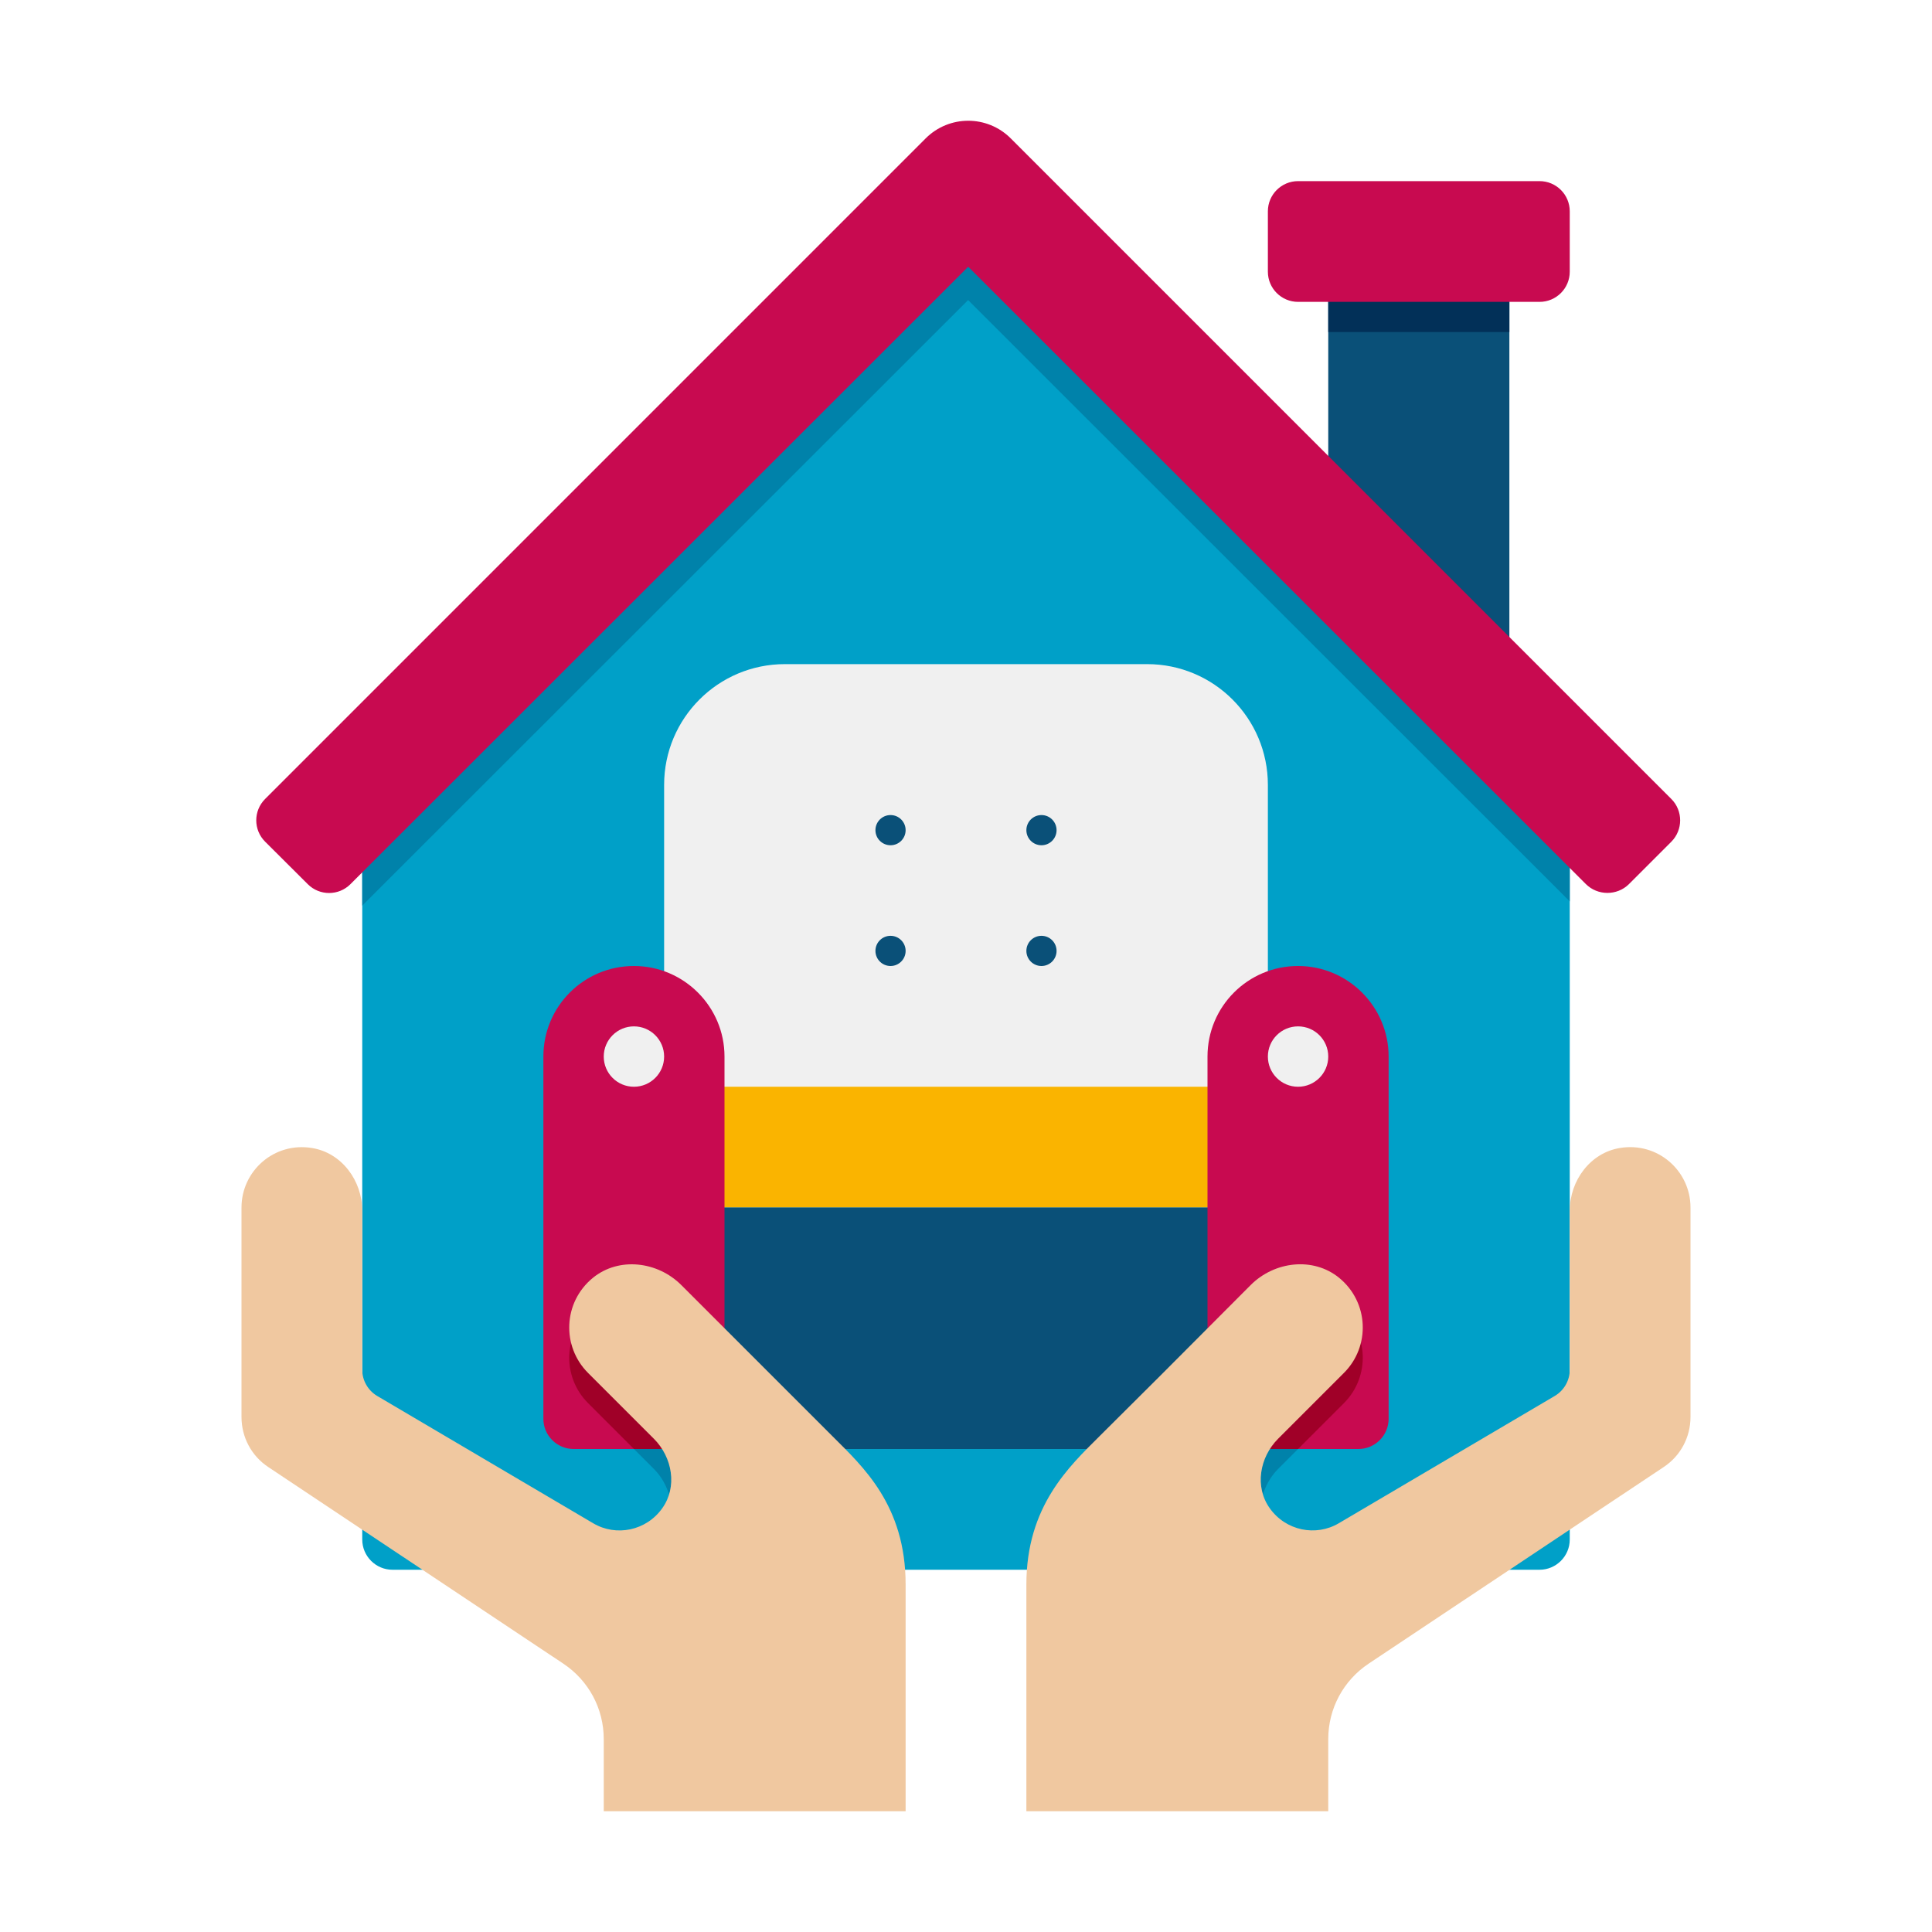
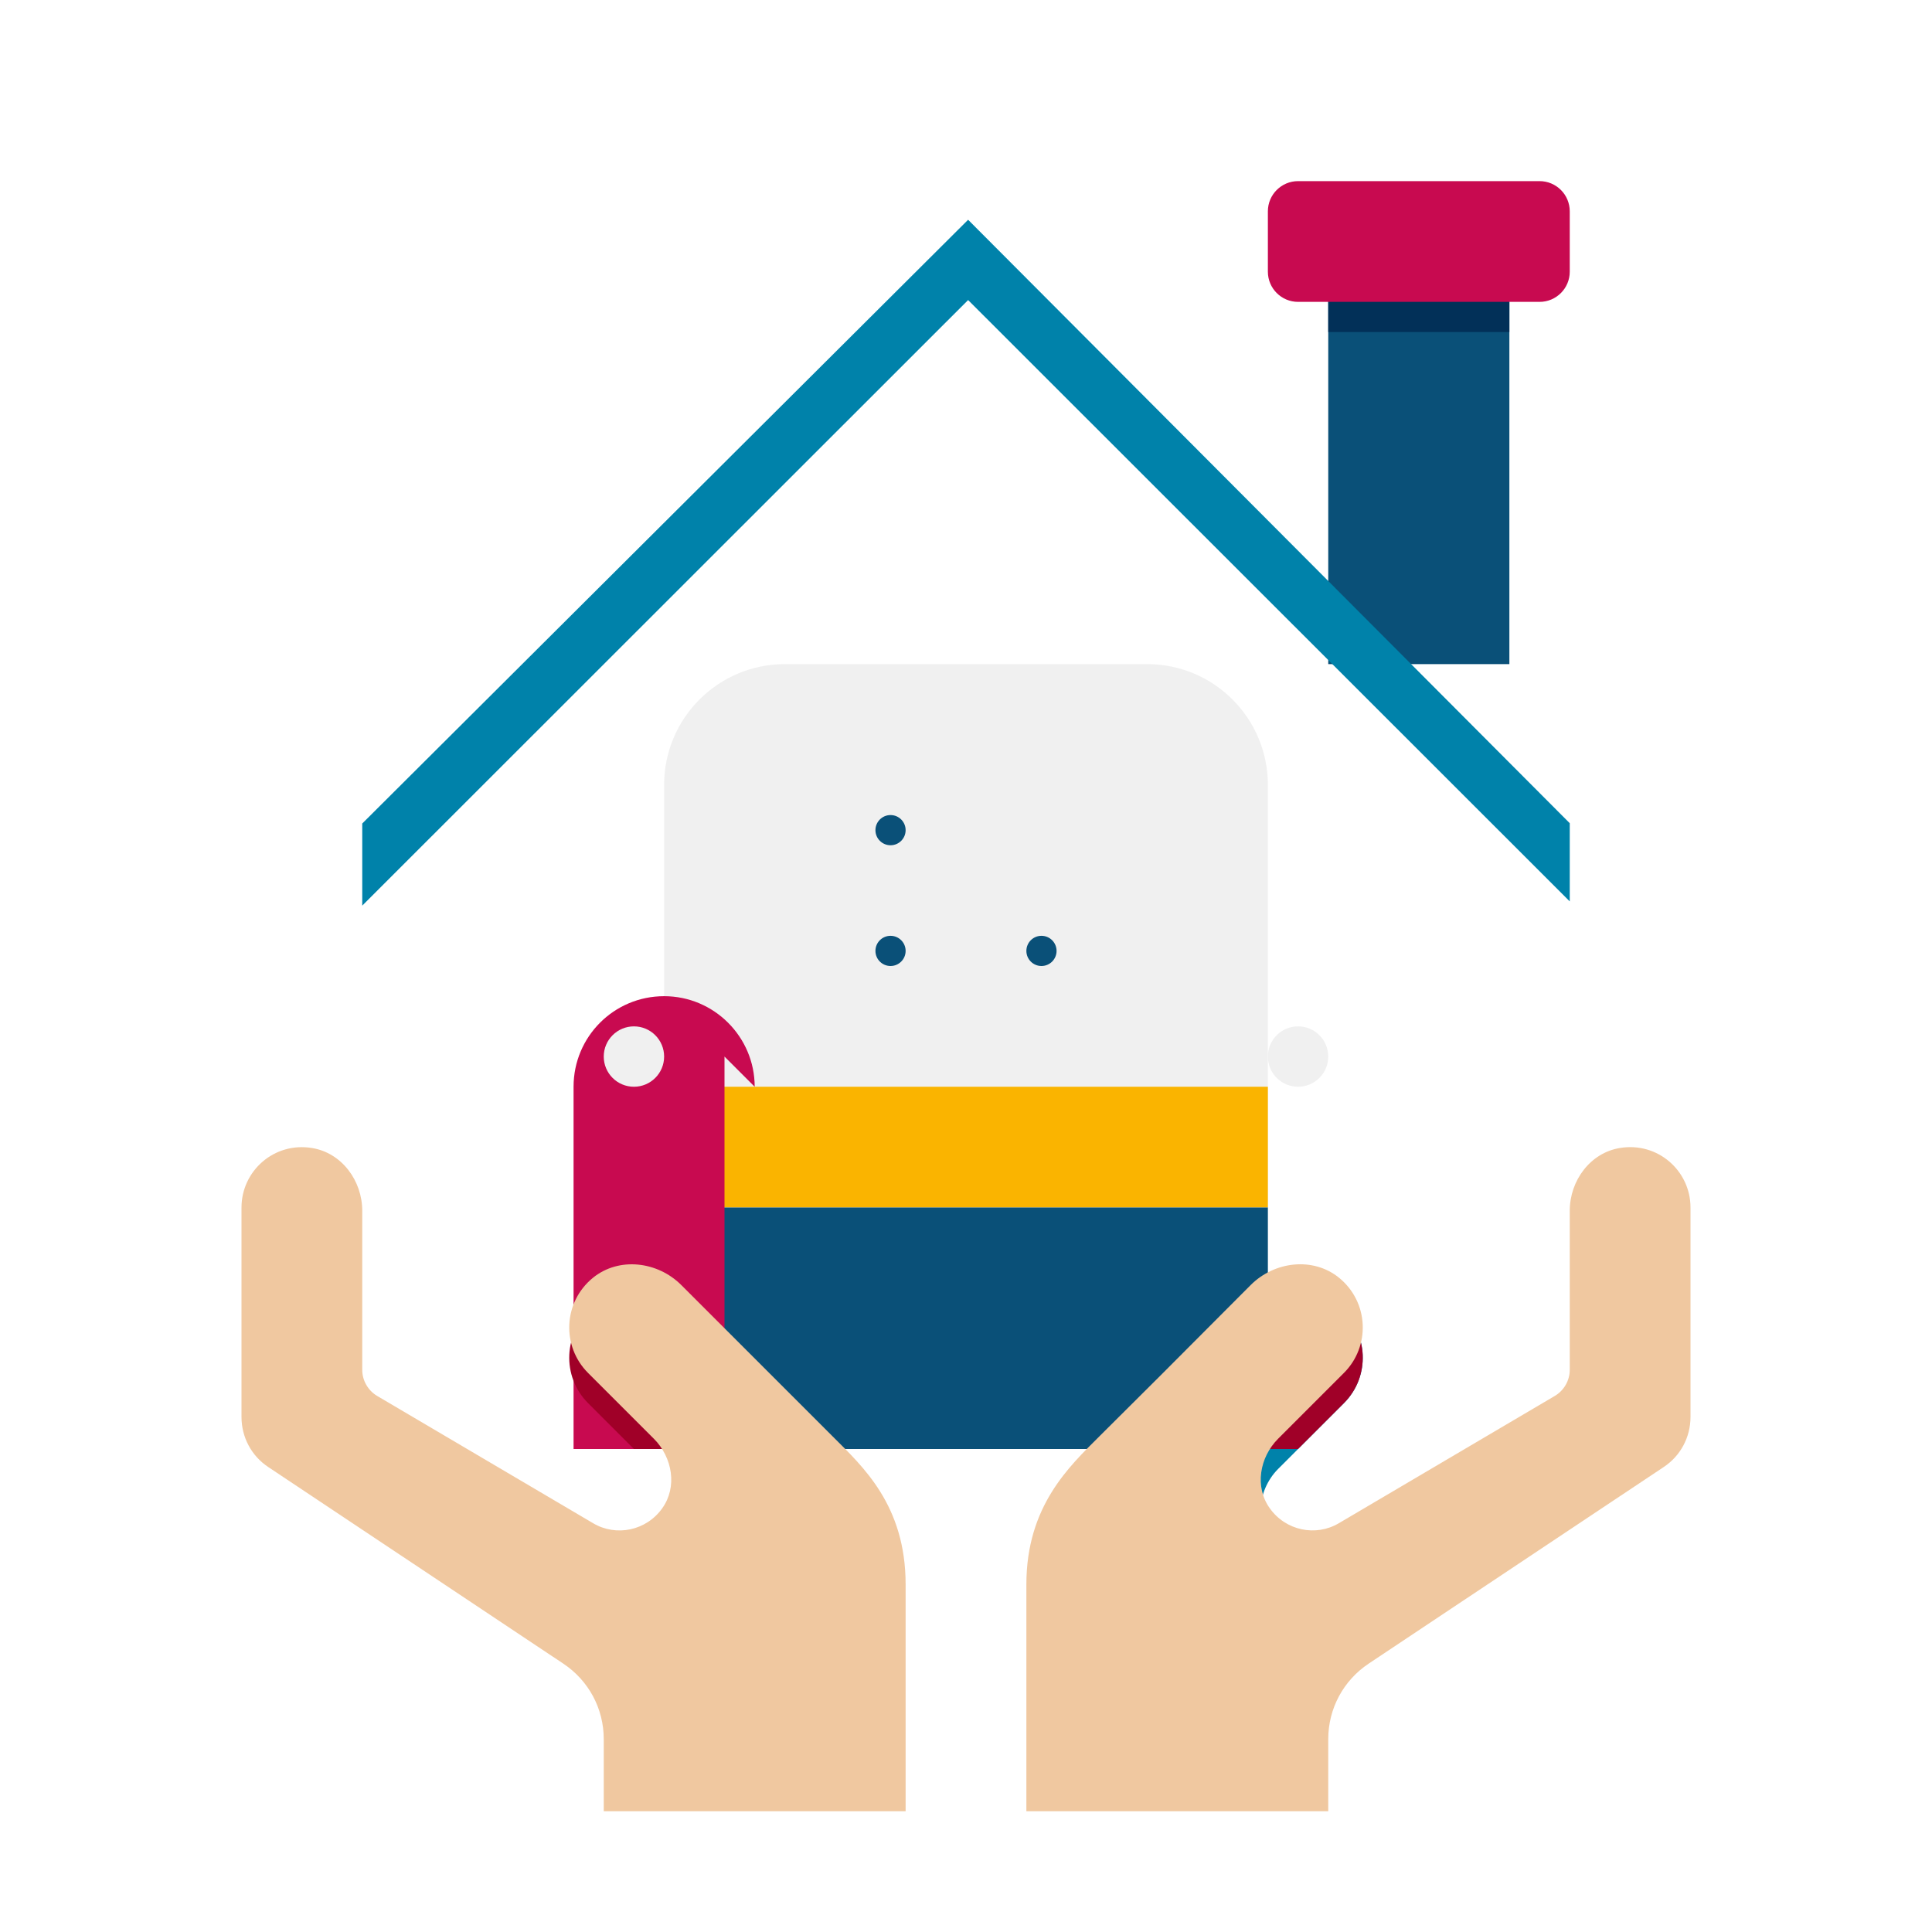
<svg xmlns="http://www.w3.org/2000/svg" id="Icons" height="512" viewBox="0 0 64 64" width="512">
  <g>
    <path d="m44 8h6v14h-6z" fill="#0a5078" />
  </g>
  <g>
    <path d="m44 8h6v3h-6z" fill="#023058" />
  </g>
  <g>
    <path d="m51 10h-8c-.552 0-1-.448-1-1v-2c0-.552.448-1 1-1h8c.552 0 1 .448 1 1v2c0 .552-.448 1-1 1z" fill="#c80a50" />
  </g>
  <g>
-     <path d="m52 27.16v23.84c0 .55-.45 1-1 1h-38c-.55 0-1-.45-1-1v-23.83l20.07-20z" fill="#00a0c8" />
-   </g>
+     </g>
  <g>
    <path d="m52 27.27v2.59l-19.93-19.92-20 19.99-.07.07v-2.72l20.07-20z" fill="#0082aa" />
  </g>
  <g>
-     <path d="m28.86 50h-6.62c-.01-.48-.22-.98-.58-1.34l-2.18-2.18c-.88-.88-.83-2.34.16-3.15.86-.7 2.14-.55 2.93.24 3.81 3.81 2.92 2.92 5.01 5.01.4.4.87.85 1.28 1.42z" fill="#0082aa" />
-   </g>
+     </g>
  <g>
    <path d="m44.36 43.33c.99.81 1.04 2.27.16 3.15l-2.18 2.18c-.36.36-.57.86-.58 1.34h-6.62c.42-.57.88-1.02 1.28-1.42 2.44-2.43 1.33-1.32 5.01-5.01.79-.79 2.07-.94 2.93-.24z" fill="#0082aa" />
  </g>
  <g>
-     <path d="m55.363 27.885-1.41 1.41c-.39.38-1.03.38-1.42-.01l-.46-.46-20-19.99-20 19.99-.464.464c-.39.39-1.022.391-1.413.001l-1.413-1.408c-.392-.39-.392-1.024-.001-1.415l21.881-21.882c.78-.78 2.04-.78 2.82 0 2.808 2.808 20.141 20.141 21.882 21.882.391.391.389 1.028-.002 1.418z" fill="#c80a50" />
-   </g>
+     </g>
  <g>
    <path d="m42 40h-20v-14c0-2.209 1.791-4 4-4h12c2.209 0 4 1.791 4 4z" fill="#f0f0f0" />
  </g>
  <g>
    <path d="m22 36h20v4h-20z" fill="#fab400" />
  </g>
  <g>
    <path d="m22 40h20v8h-20z" fill="#0a5078" />
  </g>
  <g>
    <g>
-       <path d="m24 35v12c0 .55-.45 1-1 1h-4c-.55 0-1-.45-1-1v-12c0-1.66 1.34-3 3-3 1.653 0 3 1.347 3 3z" fill="#c80a50" />
+       <path d="m24 35v12c0 .55-.45 1-1 1h-4v-12c0-1.66 1.34-3 3-3 1.653 0 3 1.347 3 3z" fill="#c80a50" />
    </g>
    <g>
      <path d="m24 45v2c0 .55-.45 1-1 1h-2l-1.52-1.52c-.88-.88-.83-2.34.16-3.15.86-.7 2.14-.55 2.93.24.58.58 1.05 1.05 1.43 1.43z" fill="#a00028" />
    </g>
    <g>
-       <path d="m46 35v12c0 .55-.45 1-1 1h-4c-.55 0-1-.45-1-1v-12c0-1.66 1.34-3 3-3 1.653 0 3 1.347 3 3z" fill="#c80a50" />
-     </g>
+       </g>
    <g>
      <path d="m44.52 46.48-1.52 1.52h-2c-.55 0-1-.45-1-1v-2l1.43-1.43c.79-.79 2.07-.94 2.93-.24.99.81 1.04 2.27.16 3.15z" fill="#a00028" />
    </g>
  </g>
  <g>
    <g>
      <circle cx="29.5" cy="27.5" fill="#0a5078" r=".5" />
    </g>
    <g>
      <circle cx="29.5" cy="31.5" fill="#0a5078" r=".5" />
    </g>
    <g>
      <g>
-         <circle cx="34.5" cy="27.5" fill="#0a5078" r=".5" />
-       </g>
+         </g>
      <g>
        <circle cx="34.5" cy="31.5" fill="#0a5078" r=".5" />
      </g>
    </g>
  </g>
  <g>
    <circle cx="21" cy="35" fill="#f0f0f0" r="1" />
  </g>
  <g>
    <circle cx="43" cy="35" fill="#f0f0f0" r="1" />
  </g>
  <g>
    <path d="m30 52.49v7.51h-10v-2.39c0-1.01-.5-1.94-1.34-2.5l-9.77-6.51c-.56-.37-.89-.99-.89-1.66v-6.94c0-1.21 1.08-2.18 2.34-1.97.98.16 1.66 1.08 1.66 2.08v5.27c0 .35.19.68.49.86l7.16 4.22c.76.45 1.76.25 2.29-.5.5-.7.34-1.68-.28-2.3l-2.18-2.18c-.88-.88-.83-2.34.16-3.15.86-.7 2.14-.55 2.93.24 3.812 3.811 2.922 2.922 5.01 5.01 1 1 2.42 2.28 2.42 4.91z" fill="#f0c8a0" />
  </g>
  <g>
    <path d="m56 39.999v6.94c0 .67-.33 1.29-.89 1.66l-9.77 6.51c-.84.56-1.34 1.49-1.34 2.5v2.39h-10v-7.51c0-2.6 1.42-3.91 2.42-4.91 2.444-2.432 1.326-1.314 5.01-5.01.79-.79 2.07-.94 2.93-.24.99.81 1.04 2.27.16 3.15l-2.18 2.18c-.62.62-.78 1.6-.28 2.3.53.75 1.53.95 2.29.5l7.16-4.22c.3-.18.49-.51.49-.86v-5.27c0-1 .68-1.92 1.66-2.08 1.26-.21 2.34.76 2.34 1.97z" fill="#f0c8a0" />
  </g>
</svg>